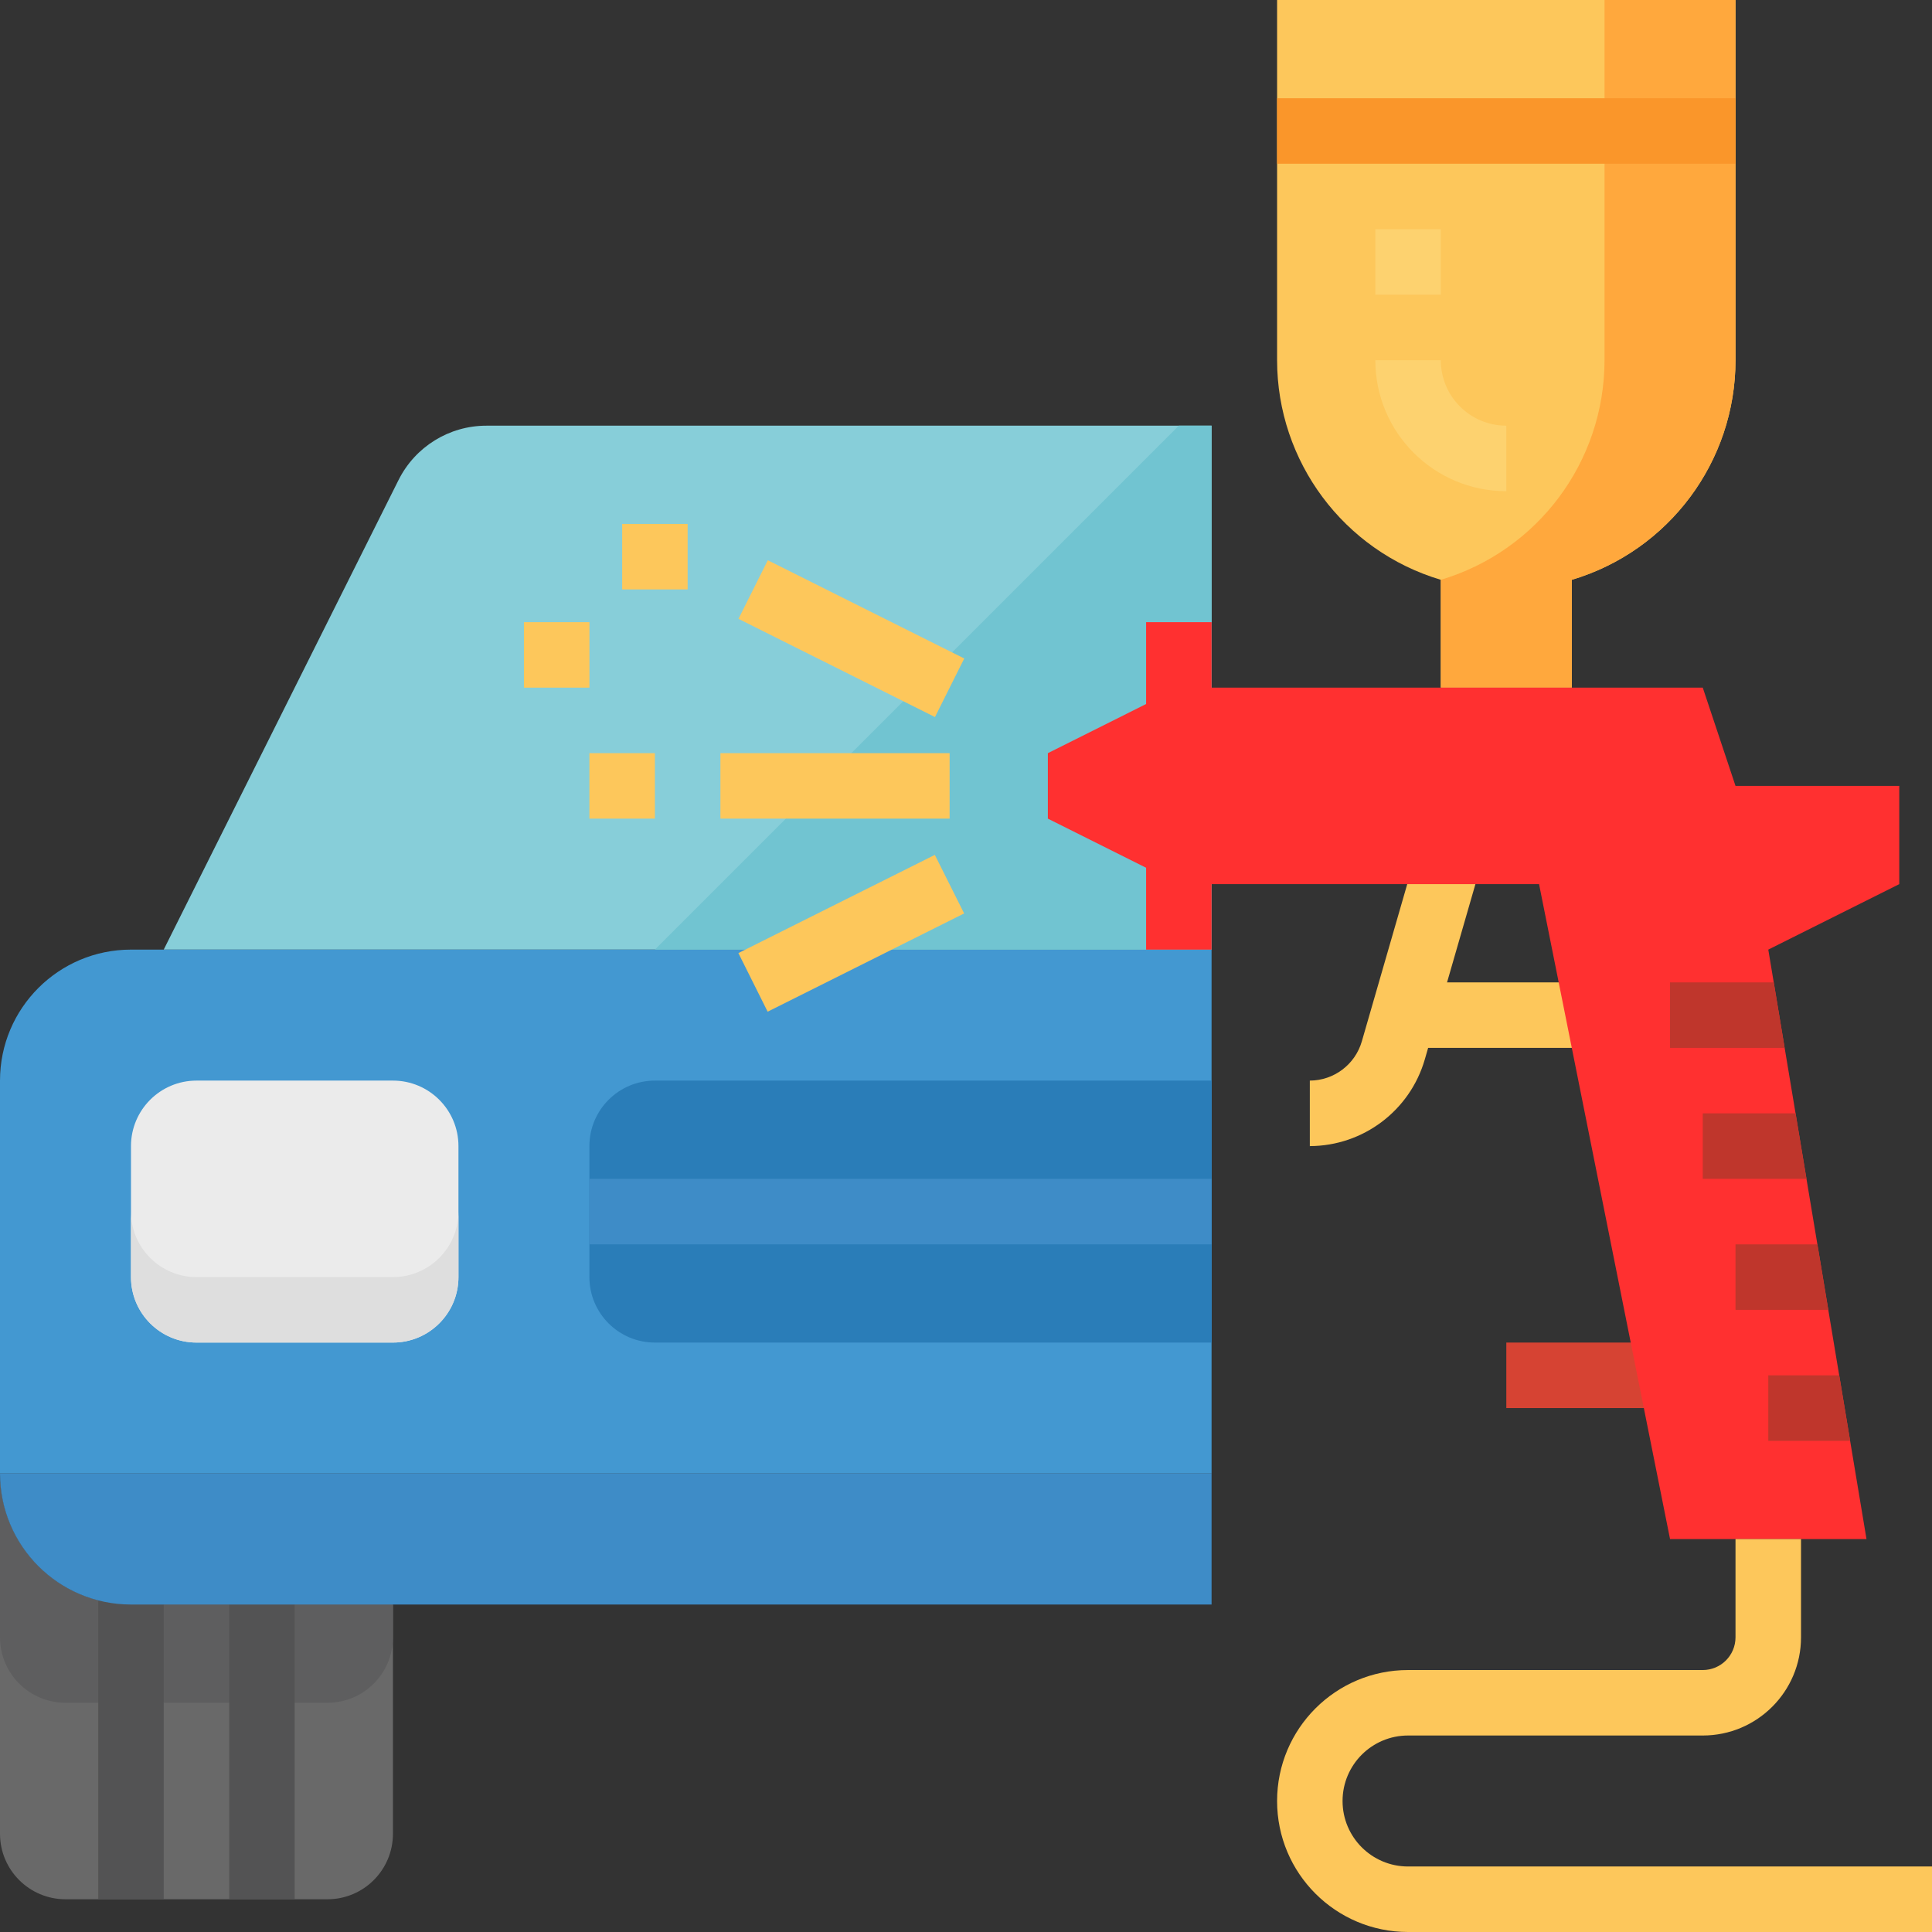
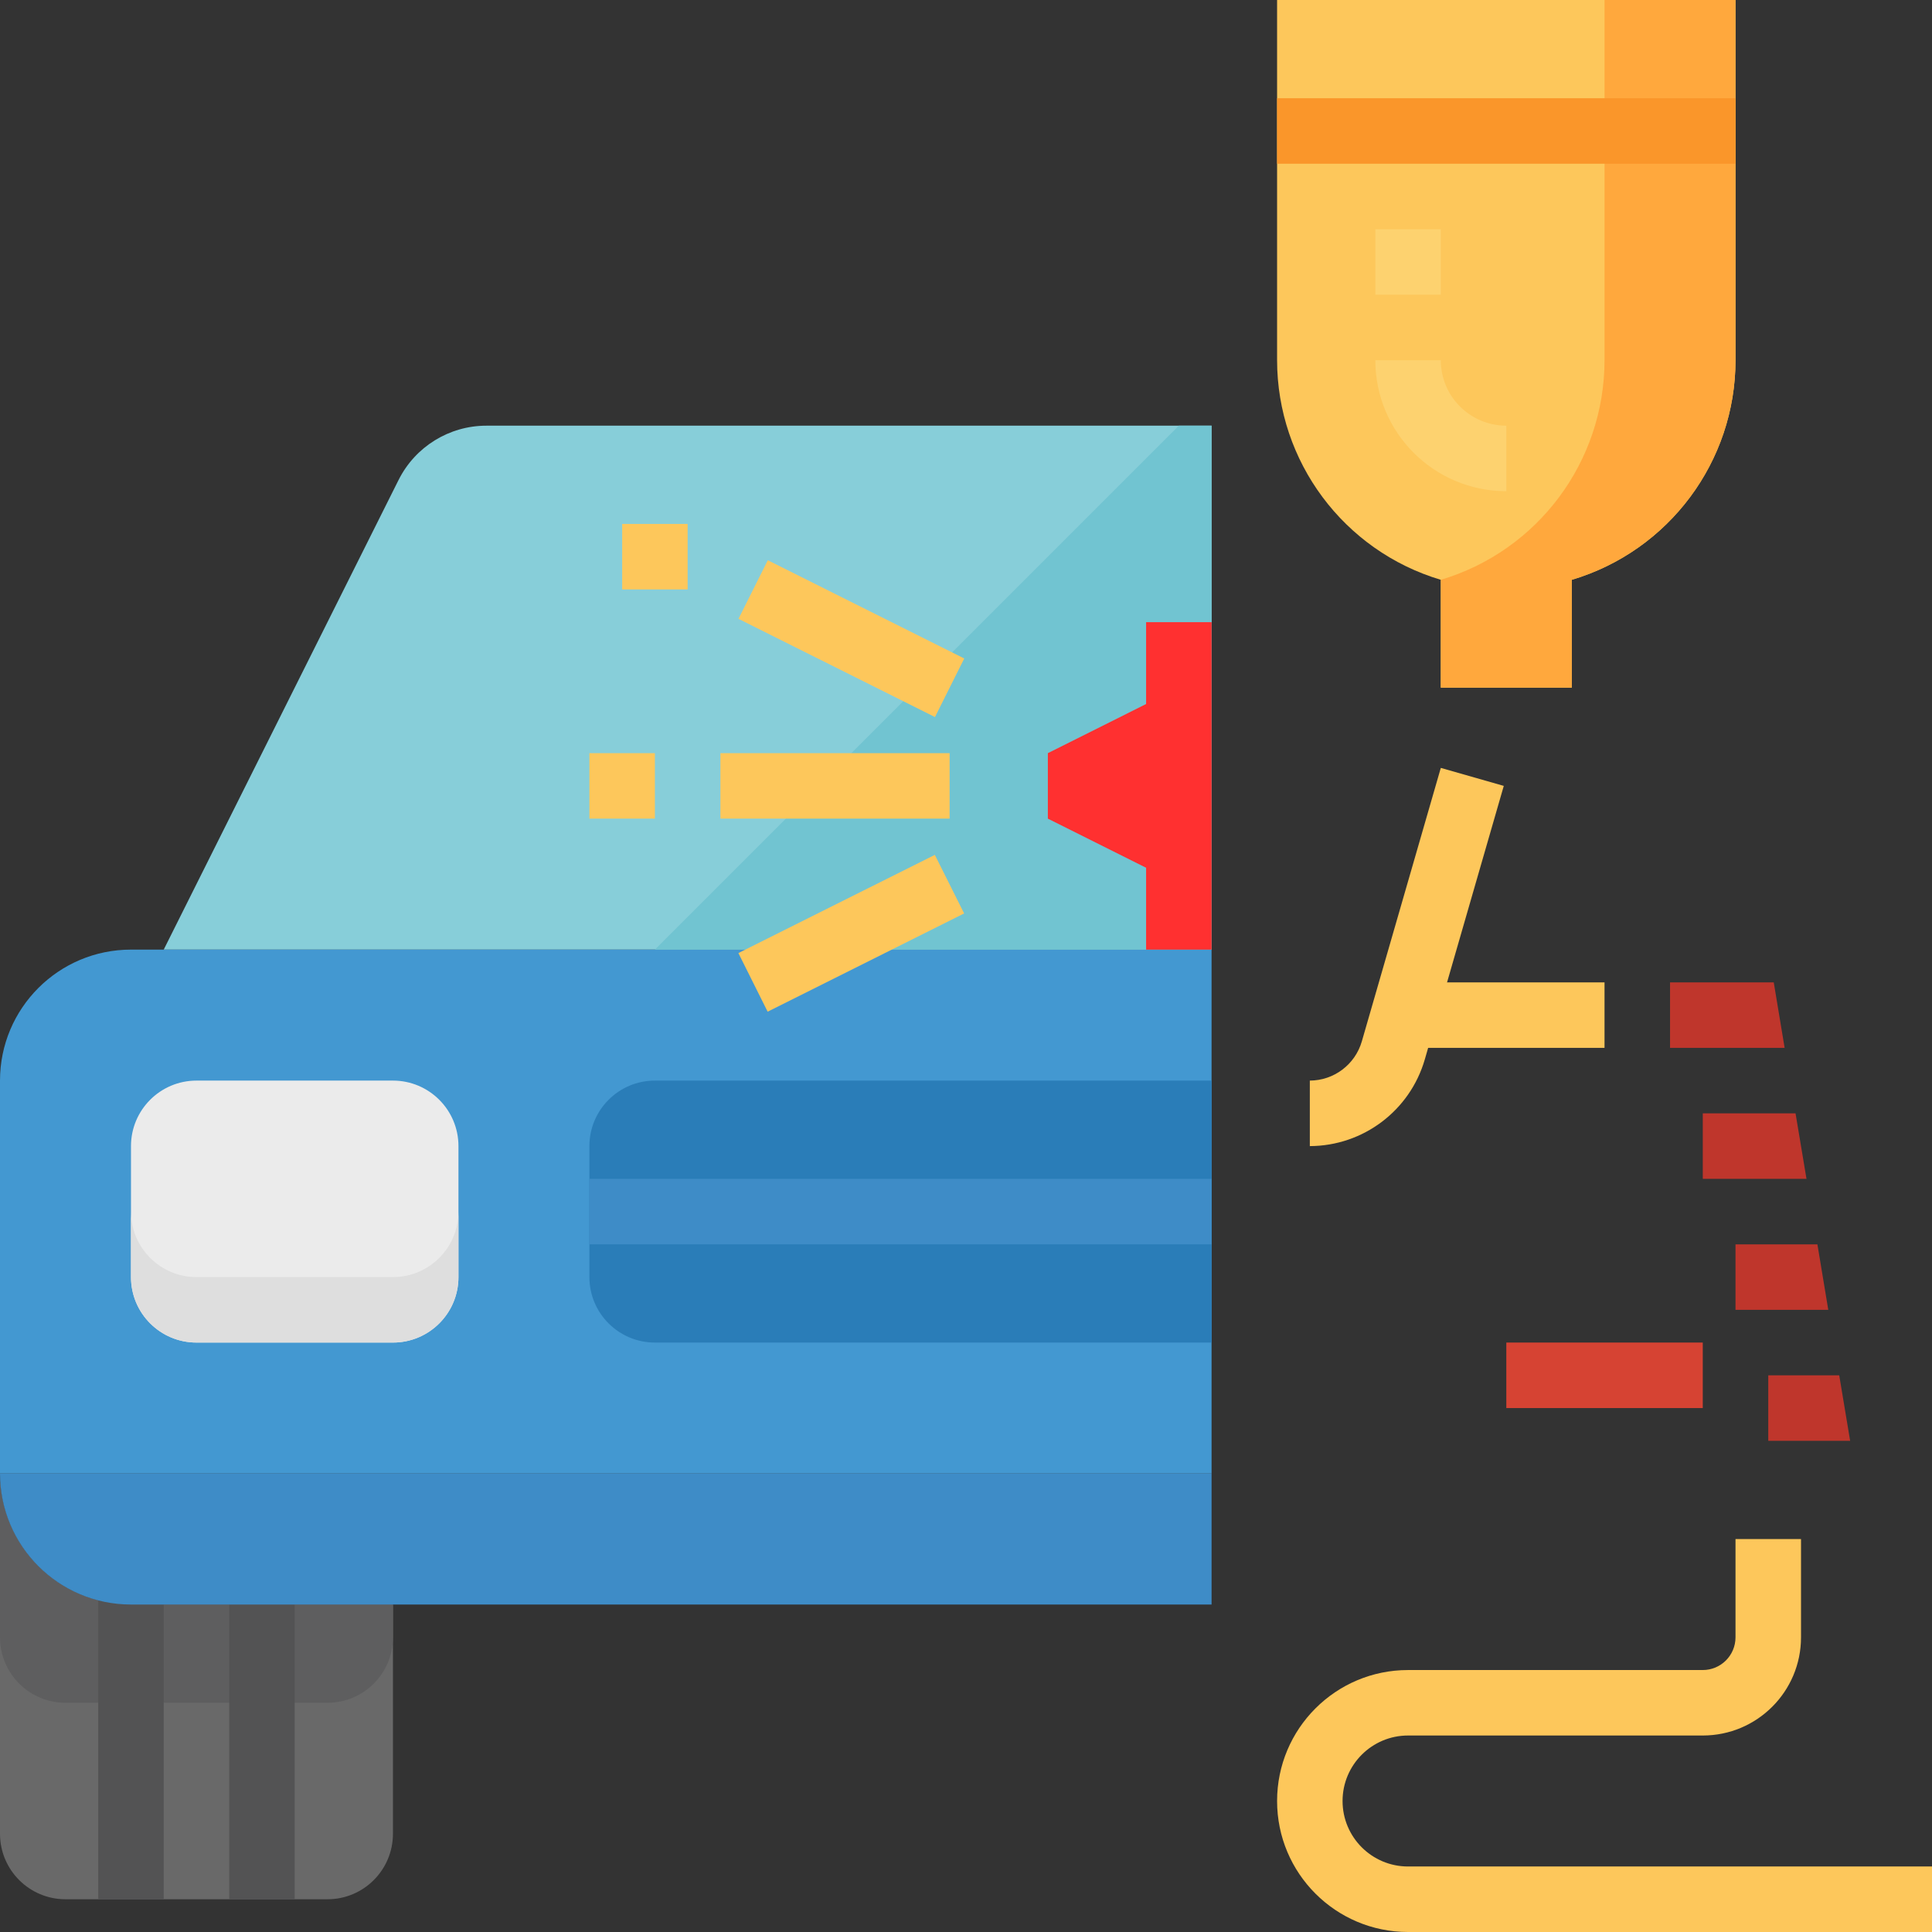
<svg xmlns="http://www.w3.org/2000/svg" width="54" height="54" viewBox="0 0 54 54" fill="none">
  <rect x="0" y="0" width="54" height="54" fill="#333333" stroke="none" />
  <g clip-path="url(#clip0)">
    <path d="M36.61 32.034V30.203C37.285 30.201 37.877 29.753 38.064 29.105L40.271 21.463L42.031 21.966L39.824 29.61C39.41 31.042 38.101 32.029 36.61 32.034Z" fill="#FDC75B" />
    <path d="M39.356 27.458H44.847V29.288H39.356V27.458Z" fill="#FDC75B" />
    <path d="M13.595 11.898C12.555 11.898 11.605 12.486 11.14 13.416L4.576 26.542H33.864V11.898H13.595Z" fill="#87CED9" />
    <path d="M9.153 53.085H1.831C0.819 53.085 0 52.265 0 51.254V41.186C0 43.208 1.639 44.847 3.661 44.847H10.983V51.254C10.983 52.265 10.164 53.085 9.153 53.085Z" fill="#696969" />
    <path d="M0 41.186V45.763C0 46.774 0.819 47.593 1.831 47.593H9.153C10.164 47.593 10.983 46.774 10.983 45.763V44.847H3.661C1.639 44.847 0 43.208 0 41.186Z" fill="#5E5E5F" />
    <path d="M2.746 43.017H4.576V53.085H2.746V43.017Z" fill="#535354" />
    <path d="M6.407 43.017H8.237V53.085H6.407V43.017Z" fill="#535354" />
    <path d="M33.864 41.186H0V30.203C0 28.181 1.639 26.542 3.661 26.542H33.864" fill="#4398D1" />
    <path d="M0 41.186C0 43.208 1.639 44.847 3.661 44.847H33.864V41.186H0Z" fill="#3E8CC7" />
    <path d="M33.864 37.525H18.305C17.294 37.525 16.474 36.706 16.474 35.695V32.034C16.474 31.023 17.294 30.203 18.305 30.203H33.864" fill="#2A7DB8" />
    <path d="M16.474 32.949H33.864V34.78H16.474V32.949Z" fill="#3E8CC7" />
    <path d="M5.492 30.203H10.983C11.994 30.203 12.814 31.023 12.814 32.034V35.695C12.814 36.706 11.994 37.525 10.983 37.525H5.492C4.481 37.525 3.661 36.706 3.661 35.695V32.034C3.661 31.023 4.481 30.203 5.492 30.203Z" fill="#EBEBEB" />
    <path d="M10.983 35.695H5.492C4.481 35.695 3.661 34.875 3.661 33.864V35.695C3.661 36.706 4.481 37.525 5.492 37.525H10.983C11.994 37.525 12.814 36.706 12.814 35.695V33.864C12.814 34.875 11.994 35.695 10.983 35.695Z" fill="#DEDEDE" />
    <path d="M18.305 26.542H33.864V11.898H32.949L18.305 26.542Z" fill="#71C4D1" />
    <path d="M35.695 0V10.068C35.696 12.9 37.557 15.396 40.271 16.206V19.22H43.932V16.206C46.647 15.396 48.508 12.9 48.508 10.068V0H35.695Z" fill="#FDC75B" />
    <path d="M44.847 0V10.068C44.846 12.9 42.986 15.396 40.271 16.206V19.22H43.932V16.206C46.647 15.396 48.508 12.9 48.508 10.068V0H44.847Z" fill="#FFA83D" />
    <path d="M35.695 2.746H48.508V4.576H35.695V2.746Z" fill="#FA962A" />
    <path d="M42.102 37.525H47.593V39.356H42.102V37.525Z" fill="#D64333" />
-     <path d="M49.424 26.542L53.085 24.712V21.966H48.508L47.593 19.22H32.949V24.712H43.017L46.678 43.017H52.169L49.424 26.542Z" fill="#FF3030" />
    <path d="M32.949 19.22L29.288 21.051V22.881L32.949 24.712V19.22Z" fill="#FF3030" />
    <path d="M32.034 17.39H33.864V26.542H32.034V17.39Z" fill="#FF3030" />
    <path d="M54 54H39.356C37.334 54 35.695 52.361 35.695 50.339C35.695 48.317 37.334 46.678 39.356 46.678H47.593C48.099 46.678 48.508 46.268 48.508 45.763V43.017H50.339V45.763C50.339 47.279 49.11 48.508 47.593 48.508H39.356C38.345 48.508 37.525 49.328 37.525 50.339C37.525 51.35 38.345 52.169 39.356 52.169H54V54Z" fill="#FDC75B" />
    <path d="M20.136 21.051H26.542V22.881H20.136V21.051Z" fill="#FDC75B" />
    <path d="M20.641 17.297L21.46 15.659L26.951 18.405L26.133 20.042L20.641 17.297Z" fill="#FDC75B" />
    <path d="M20.638 26.639L26.129 23.894L26.948 25.531L21.456 28.277L20.638 26.639Z" fill="#FDC75B" />
    <path d="M16.474 21.051H18.305V22.881H16.474V21.051Z" fill="#FDC75B" />
    <path d="M17.39 14.644H19.22V16.475H17.39V14.644Z" fill="#FDC75B" />
-     <path d="M14.644 17.39H16.475V19.22H14.644V17.39Z" fill="#FDC75B" />
    <path d="M42.102 13.729C40.08 13.729 38.441 12.09 38.441 10.068H40.271C40.271 11.079 41.091 11.898 42.102 11.898V13.729Z" fill="#FDD26F" />
    <path d="M38.441 6.407H40.271V8.237H38.441V6.407Z" fill="#FDD26F" />
    <path d="M49.424 38.441V40.271H51.712L51.407 38.441H49.424Z" fill="#BF362C" />
    <path d="M48.508 36.61H51.101L50.797 34.78H48.508V36.61Z" fill="#BF362C" />
    <path d="M47.593 32.949H50.492L50.186 31.119H47.593V32.949Z" fill="#BF362C" />
    <path d="M46.678 29.288H49.881L49.577 27.458H46.678V29.288Z" fill="#BF362C" />
  </g>
  <defs>
    <clipPath id="clip0">
      <rect width="54" height="54" fill="white" />
    </clipPath>
  </defs>
</svg>